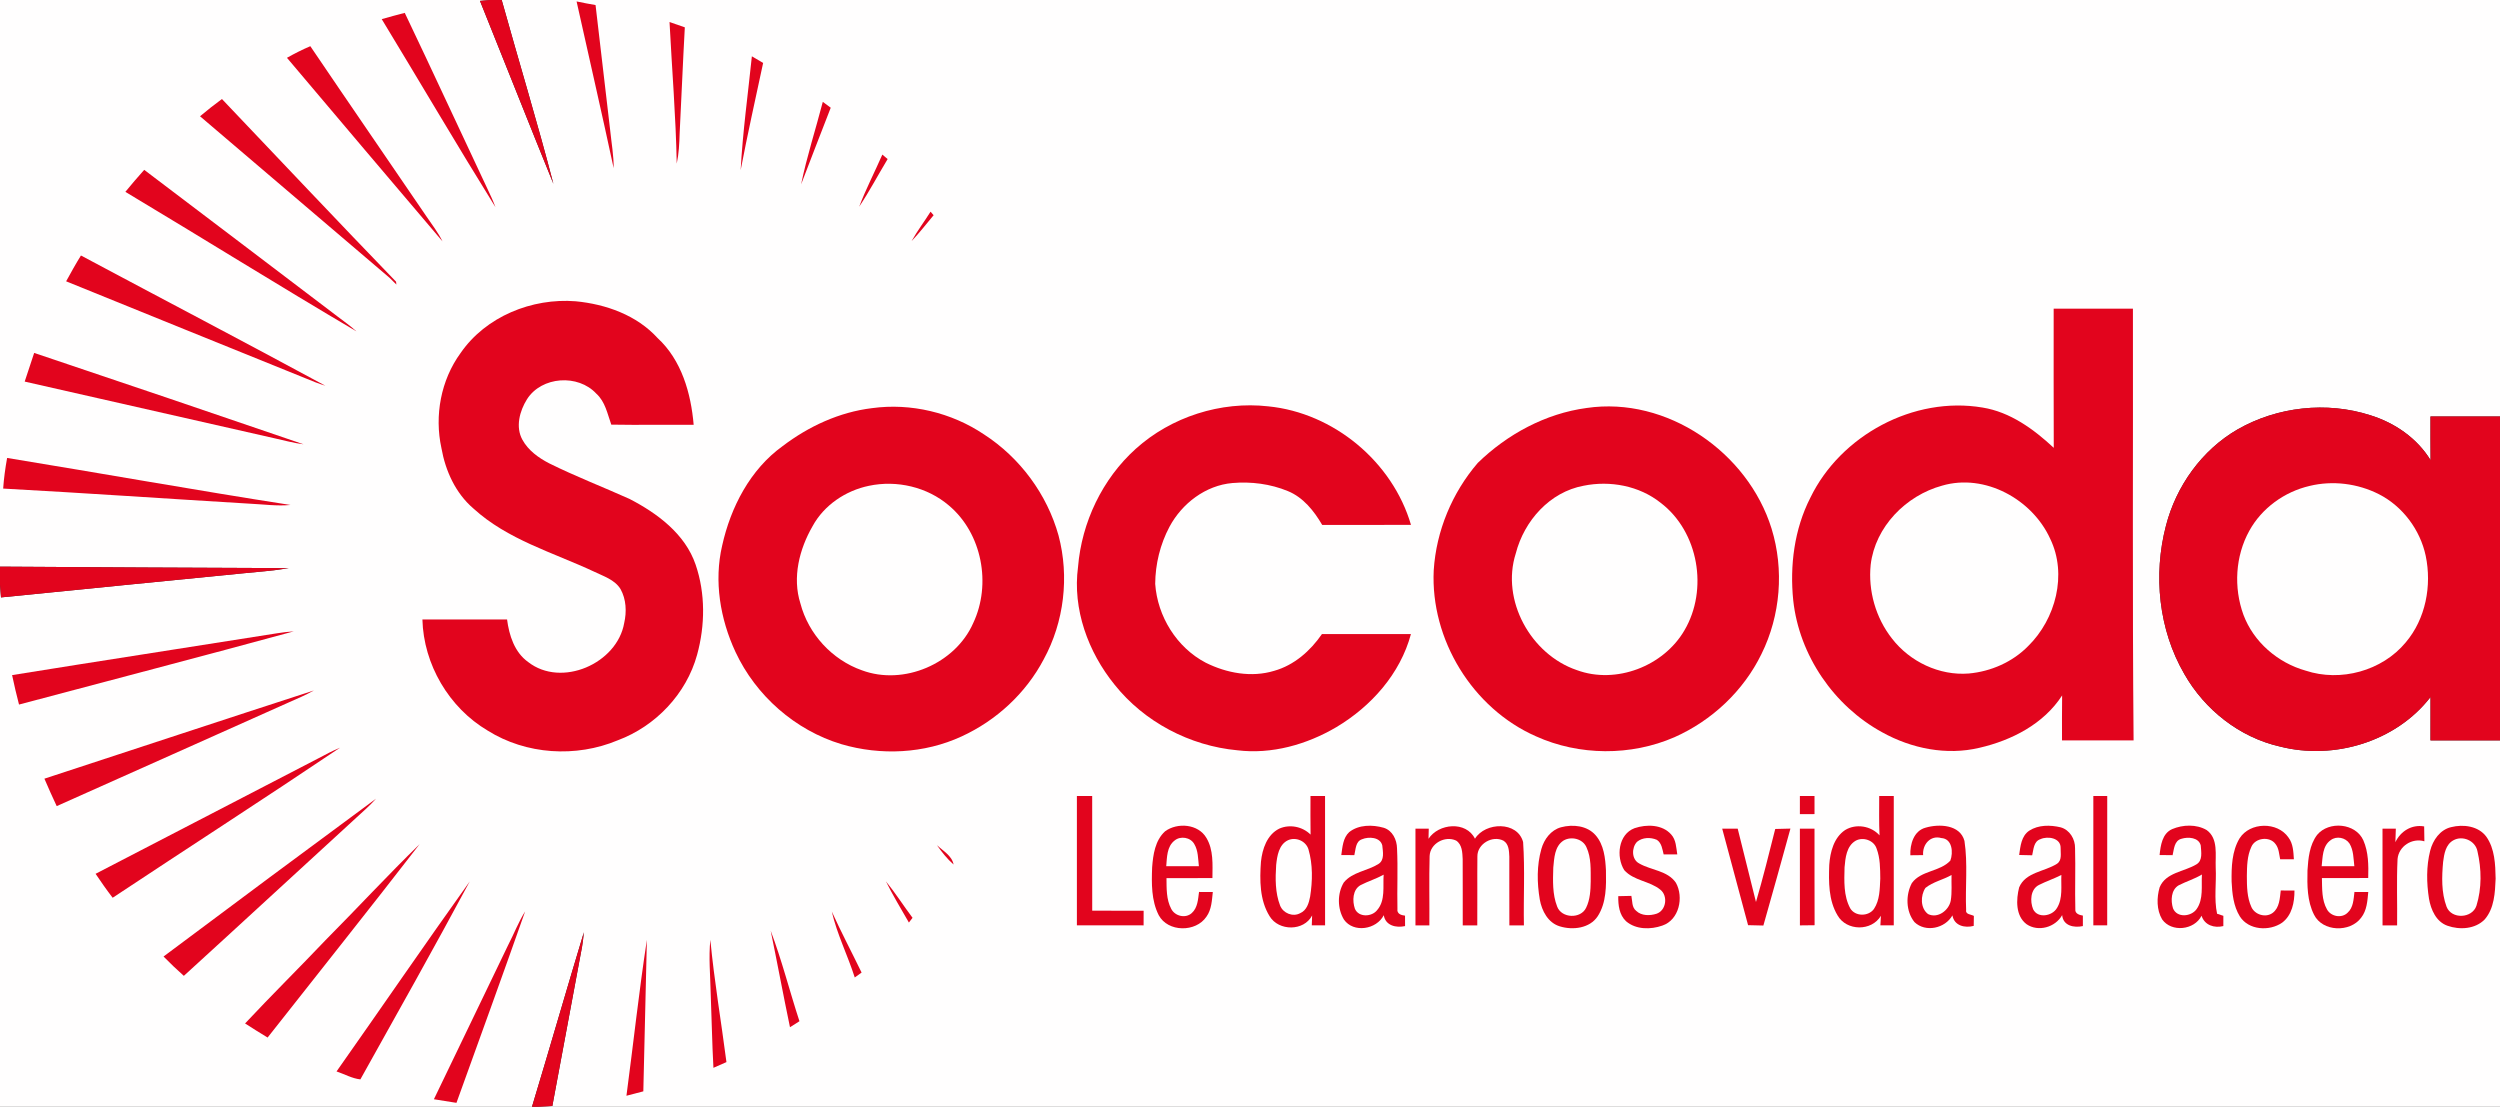
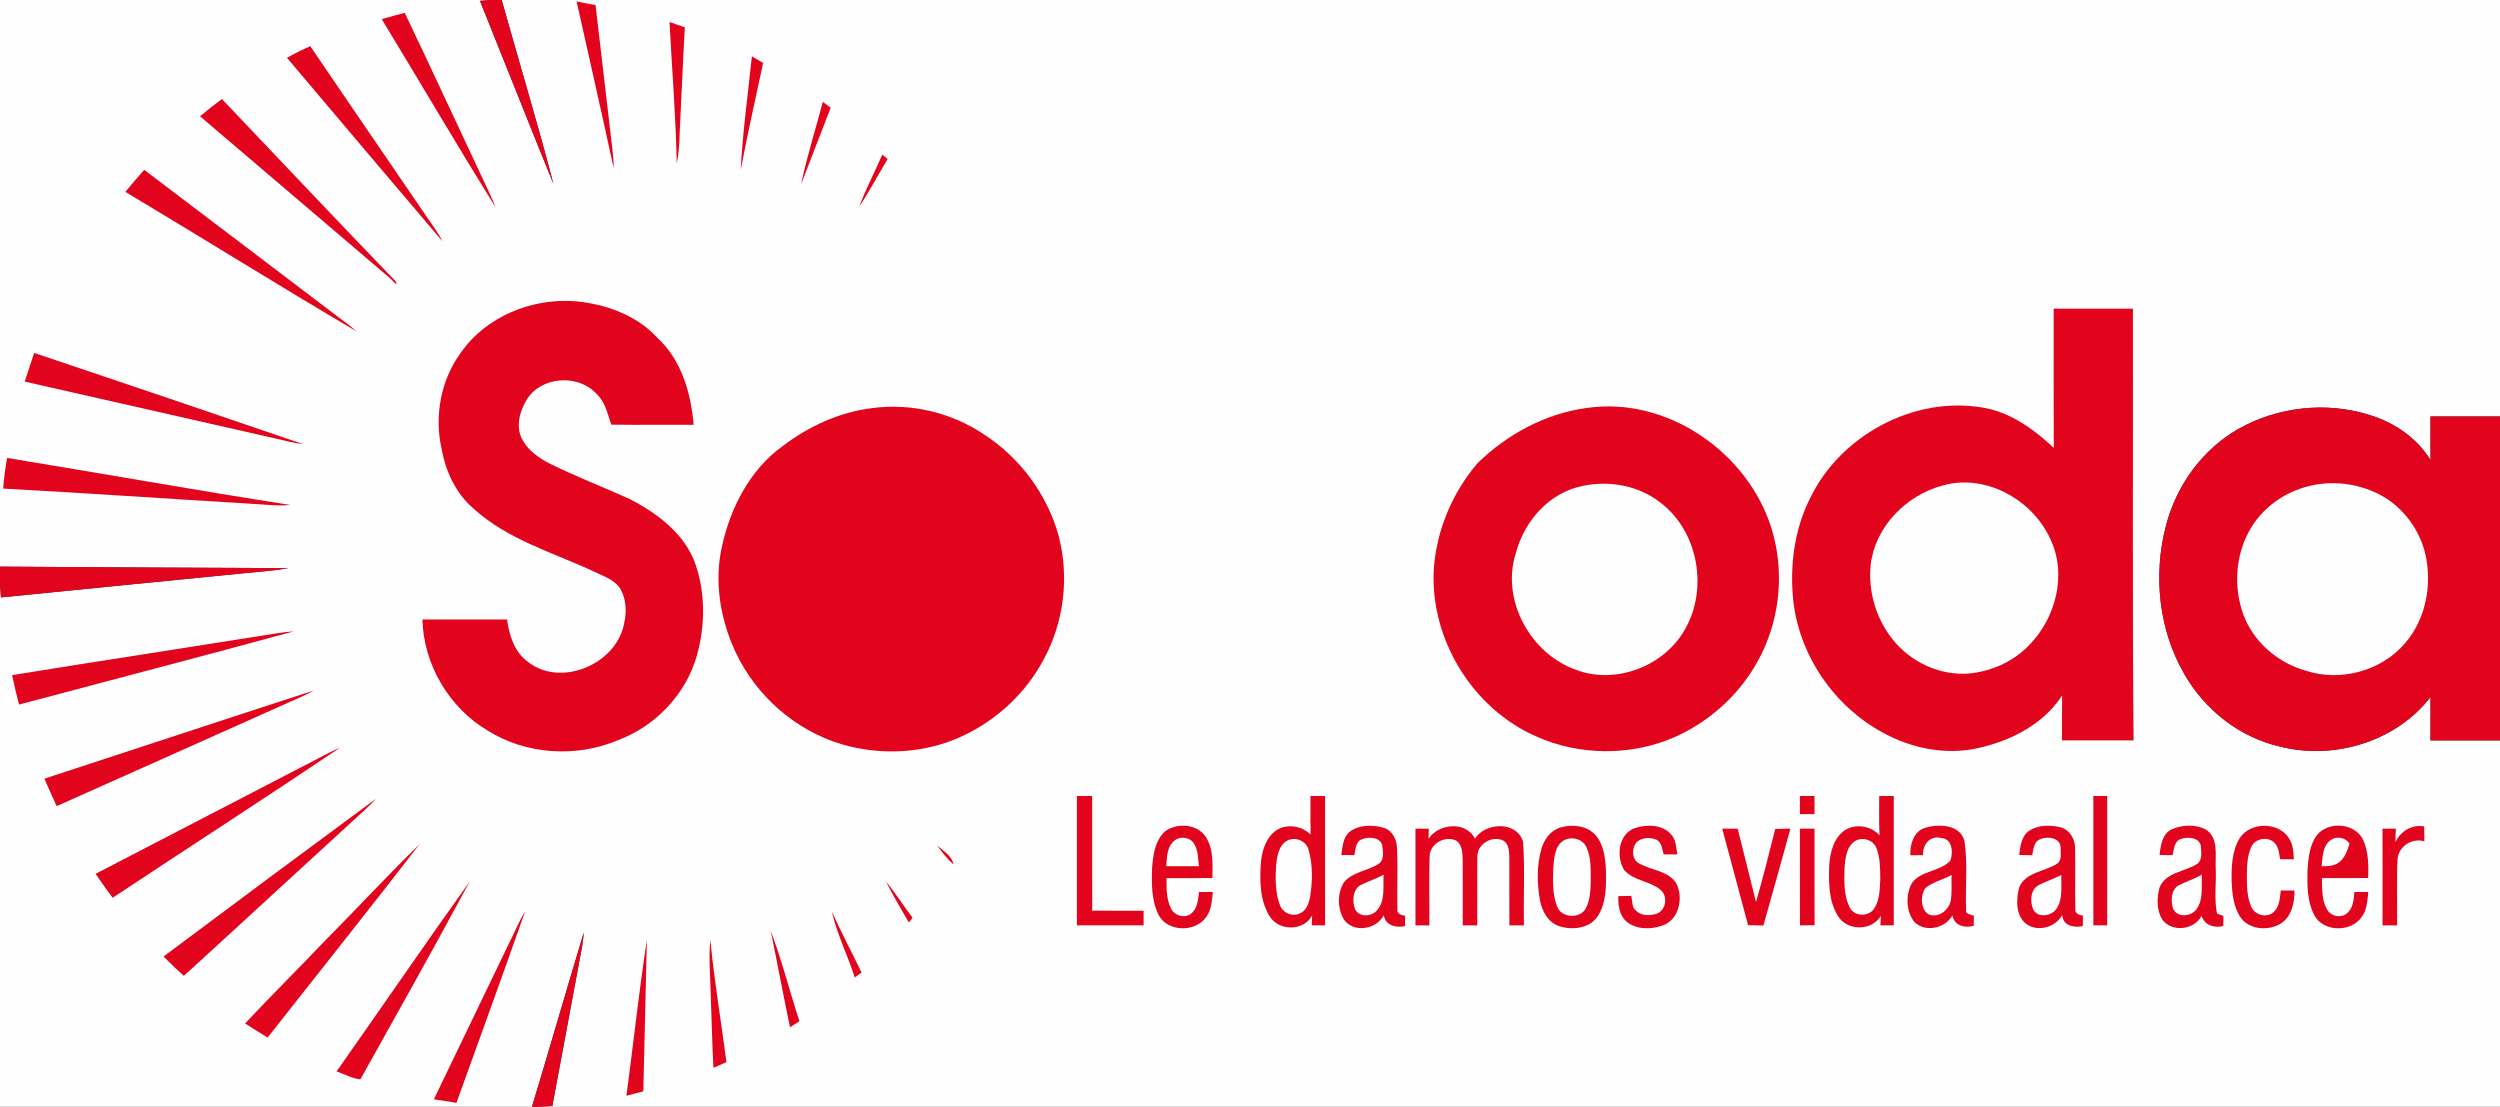
<svg xmlns="http://www.w3.org/2000/svg" width="899pt" height="398pt" viewBox="0 0 899 398" version="1.1">
  <rect x="0" y="0" width="899" height="398" fill="#333333" stroke="none" />
  <g id="surface1">
    <path style=" stroke:none;fill-rule:nonzero;fill:rgb(100%,99.609%,99.609%);fill-opacity:1;" d="M 0 0 L 176.301 0 C 175.059 0.09 173.828 0.199 172.602 0.32 C 181.441 22.238 190.109 44.219 199.012 66.121 C 193.238 43.969 186.551 22.051 180.41 0 L 899 0 L 899 149.75 C 890.66 149.75 882.328 149.75 874 149.75 C 874.012 154.988 873.969 160.238 874.031 165.48 C 869.211 157.578 861.172 152.059 852.43 149.34 C 836.691 144.262 818.898 146.23 804.578 154.449 C 791.789 161.859 782.551 174.781 778.879 189.031 C 774.238 206.781 776.23 226.469 785.52 242.43 C 792.809 255.238 805.359 265.148 819.82 268.441 C 839.262 273.441 861.629 266.711 874.012 250.648 C 873.988 255.852 874 261.051 874 266.25 C 882.328 266.25 890.66 266.25 899 266.25 L 899 398 L 193.5 398 C 195.199 397.91 196.91 397.789 198.621 397.711 C 202.172 378.609 205.73 359.52 209.309 340.43 C 209.602 338.711 209.789 336.969 209.961 335.238 C 203.648 356.129 197.621 377.109 191.301 398 L 0 398 L 0 210.289 C 0.09 211.809 0.211 213.32 0.352 214.828 C 29.199 211.891 58.059 209.109 86.91 206.211 C 92.559 205.629 98.238 205.281 103.84 204.301 C 69.23 204.141 34.609 204.02 0 203.762 L 0 0 " />
    <path style=" stroke:none;fill-rule:nonzero;fill:rgb(88.672%,1.567%,11.377%);fill-opacity:1;" d="M 176.301 0 L 180.41 0 C 186.551 22.051 193.238 43.969 199.012 66.121 C 190.109 44.219 181.441 22.238 172.602 0.32 C 173.828 0.199 175.059 0.09 176.301 0 " />
    <path style=" stroke:none;fill-rule:nonzero;fill:rgb(88.672%,1.567%,11.377%);fill-opacity:1;" d="M 207.34 0.52 C 209.602 0.98 211.871 1.441 214.16 1.82 C 215.93 16.828 217.672 31.84 219.422 46.859 C 219.879 51.391 220.711 55.91 220.672 60.48 C 216.379 40.461 211.781 20.512 207.34 0.52 " />
    <path style=" stroke:none;fill-rule:nonzero;fill:rgb(88.672%,1.567%,11.377%);fill-opacity:1;" d="M 137.27 6.879 C 140.02 6.078 142.781 5.352 145.551 4.629 C 155.629 25.711 165.391 46.949 175.371 68.09 C 176.379 70.191 177.359 72.32 178.172 74.512 C 164.281 52.129 150.941 29.398 137.27 6.879 " />
    <path style=" stroke:none;fill-rule:nonzero;fill:rgb(88.672%,1.567%,11.377%);fill-opacity:1;" d="M 240.762 7.922 C 242.602 8.559 244.43 9.199 246.262 9.828 C 245.551 22.551 245.051 35.289 244.398 48.02 C 244.289 51.641 244.121 55.281 243.352 58.84 C 243.039 41.852 241.629 24.891 240.762 7.922 " />
    <path style=" stroke:none;fill-rule:nonzero;fill:rgb(88.672%,1.567%,11.377%);fill-opacity:1;" d="M 103.191 20.789 C 105.91 19.25 108.711 17.84 111.59 16.609 C 125.398 37.012 139.371 57.301 153.238 77.66 C 155.262 80.672 157.52 83.539 159.129 86.809 C 140.461 64.828 121.781 42.84 103.191 20.789 " />
    <path style=" stroke:none;fill-rule:nonzero;fill:rgb(88.672%,1.567%,11.377%);fill-opacity:1;" d="M 270.371 20.25 C 271.711 21.051 273.059 21.84 274.422 22.629 C 271.672 35.469 268.809 48.289 266.34 61.18 C 267.07 47.488 268.969 33.879 270.371 20.25 " />
    <path style=" stroke:none;fill-rule:nonzero;fill:rgb(88.672%,1.567%,11.377%);fill-opacity:1;" d="M 71.93 41.809 C 74.48 39.648 77.121 37.602 79.809 35.609 C 100.66 57.531 121.41 79.551 142.422 101.301 C 142.449 101.559 142.512 102.07 142.539 102.328 C 141.922 101.719 140.68 100.488 140.059 99.879 C 117.328 80.559 94.66 61.141 71.93 41.809 " />
    <path style=" stroke:none;fill-rule:nonzero;fill:rgb(88.672%,1.567%,11.377%);fill-opacity:1;" d="M 288.078 66.301 C 290.129 56.281 293.32 46.52 295.879 36.621 C 296.82 37.328 297.77 38.039 298.73 38.738 C 295.18 47.93 291.57 57.102 288.078 66.301 " />
    <path style=" stroke:none;fill-rule:nonzero;fill:rgb(88.672%,1.567%,11.377%);fill-opacity:1;" d="M 308.961 74.328 C 311.391 67.941 314.551 61.852 317.289 55.59 C 317.762 55.988 318.711 56.801 319.191 57.199 C 315.762 62.898 312.648 68.801 308.961 74.328 " />
    <path style=" stroke:none;fill-rule:nonzero;fill:rgb(88.672%,1.567%,11.377%);fill-opacity:1;" d="M 45.082 68.988 C 47.281 66.301 49.539 63.672 51.859 61.078 C 75.07 78.602 98.199 96.25 121.379 113.809 C 123.68 115.551 126.039 117.211 128.172 119.16 C 100.301 102.738 72.84 85.609 45.082 68.988 " />
-     <path style=" stroke:none;fill-rule:nonzero;fill:rgb(88.672%,1.567%,11.377%);fill-opacity:1;" d="M 334.629 76.121 C 335 76.539 335.359 76.961 335.73 77.391 C 333.109 80.512 330.629 83.75 327.809 86.691 C 329.852 83.02 332.41 79.68 334.629 76.121 " />
-     <path style=" stroke:none;fill-rule:nonzero;fill:rgb(88.672%,1.567%,11.377%);fill-opacity:1;" d="M 29.109 91.879 C 58.391 107.52 87.82 122.898 117.012 138.711 C 114.59 137.961 112.219 137.051 109.898 136.051 C 81.199 124.398 52.461 112.859 23.781 101.16 C 25.5 98.039 27.219 94.91 29.109 91.879 " />
    <path style=" stroke:none;fill-rule:nonzero;fill:rgb(88.672%,1.567%,11.377%);fill-opacity:1;" d="M 165.621 126.961 C 174.691 113.801 191.32 107.09 207.02 108.34 C 217.898 109.391 228.949 113.309 236.469 121.559 C 245.102 129.512 248.48 141.422 249.441 152.77 C 239.57 152.691 229.691 152.871 219.82 152.699 C 218.43 148.84 217.66 144.469 214.449 141.57 C 207.879 134.441 194.762 135.309 189.512 143.559 C 186.871 147.77 185.309 153.531 187.852 158.129 C 189.949 161.969 193.648 164.629 197.461 166.602 C 206.91 171.289 216.762 175.09 226.371 179.41 C 236.371 184.578 246.371 191.988 250.148 203.051 C 253.699 213.441 253.57 224.91 250.68 235.441 C 246.828 249.512 235.762 261.141 222.148 266.211 C 207.129 272.5 189.199 271.391 175.352 262.711 C 161.441 254.48 152.309 238.898 151.898 222.762 C 162.051 222.738 172.191 222.762 182.34 222.75 C 183.09 228.48 185 234.559 189.93 238.07 C 201.891 247.398 221.91 238.641 224.461 224.039 C 225.391 220 225.199 215.5 223.141 211.828 C 221.039 208.41 216.969 207.199 213.559 205.531 C 198.809 198.641 182.461 194.051 170.199 182.82 C 163.801 177.328 160.18 169.309 158.738 161.141 C 156.18 149.43 158.539 136.68 165.621 126.961 " />
    <path style=" stroke:none;fill-rule:nonzero;fill:rgb(88.672%,1.567%,11.377%);fill-opacity:1;" d="M 738.5 111 C 748 111 757.5 111 767 111 C 767.09 162.75 766.781 214.5 767.238 266.238 C 758.66 266.25 750.078 266.25 741.5 266.238 C 741.512 260.859 741.449 255.469 741.539 250.078 C 734.922 260.34 723.398 266.238 711.789 268.91 C 699.969 271.73 687.359 269.18 676.852 263.34 C 659.461 253.859 647.02 235.68 644.852 215.949 C 643.57 203.398 645.219 190.32 651 178.988 C 661.879 156.539 688.18 142.371 712.91 146.551 C 722.859 148.148 731.32 154.328 738.531 161.039 C 738.449 144.359 738.52 127.68 738.5 111 " />
    <path style=" stroke:none;fill-rule:nonzero;fill:rgb(88.672%,1.567%,11.377%);fill-opacity:1;" d="M 12.289 126.91 C 44.621 137.77 76.91 148.719 109.172 159.77 C 105.66 159.328 102.25 158.398 98.809 157.629 C 68.832 150.82 38.859 144.02 8.879 137.219 C 10.031 133.781 11.18 130.352 12.289 126.91 " />
    <path style=" stroke:none;fill-rule:nonzero;fill:rgb(88.672%,1.567%,11.377%);fill-opacity:1;" d="M 313.57 146.77 C 327.559 144.859 342.148 148.352 353.859 156.219 C 366.762 164.57 376.52 177.73 380.648 192.551 C 384.578 207.359 382.672 223.672 375.301 237.129 C 368.879 249.309 358.262 259.109 345.77 264.828 C 332.359 271.031 316.691 271.762 302.578 267.609 C 285.941 262.609 271.82 250.16 264.48 234.441 C 258.98 222.609 256.691 209 259.691 196.18 C 262.75 182.398 269.77 168.809 281.43 160.422 C 290.781 153.309 301.84 148.191 313.57 146.77 " />
-     <path style=" stroke:none;fill-rule:nonzero;fill:rgb(88.672%,1.567%,11.377%);fill-opacity:1;" d="M 408.41 161.398 C 421.191 149.891 438.98 144.199 456.07 146.121 C 479.602 148.461 500.762 166.059 507.391 188.75 C 496.738 188.77 486.102 188.762 475.461 188.762 C 472.52 183.719 468.641 178.852 463.109 176.59 C 456.84 174 449.891 173.121 443.172 173.699 C 433.531 174.531 425.039 181.039 420.551 189.422 C 417.199 195.711 415.461 202.852 415.41 209.961 C 416.219 221.641 423.148 232.879 433.602 238.32 C 441.109 242.059 450.02 243.719 458.191 241.23 C 465.359 239.219 471.23 234.051 475.379 228 C 486.039 228 496.711 227.988 507.371 228.012 C 503.539 242.301 493.07 254.031 480.539 261.488 C 469.91 267.75 457.309 271.32 444.941 269.801 C 427.879 268.219 411.48 259.629 400.789 246.191 C 391.289 234.461 385.629 219.039 387.66 203.871 C 388.988 187.789 396.398 172.23 408.41 161.398 " />
    <path style=" stroke:none;fill-rule:nonzero;fill:rgb(88.672%,1.567%,11.377%);fill-opacity:1;" d="M 570.551 146.711 C 599.43 142.461 628.52 162.621 637.051 190.07 C 641.609 204.84 640.289 221.309 633.43 235.172 C 626.969 248.449 615.602 259.129 602.129 265.102 C 586.488 271.91 567.891 271.809 552.34 264.781 C 529.5 254.75 514.352 229.93 515.57 205.059 C 516.461 190.922 522.191 177.18 531.41 166.461 C 542.031 156.129 555.781 148.699 570.551 146.711 " />
    <path style=" stroke:none;fill-rule:nonzero;fill:rgb(88.672%,1.567%,11.377%);fill-opacity:1;" d="M 804.578 154.449 C 818.898 146.23 836.691 144.262 852.43 149.34 C 861.172 152.059 869.211 157.578 874.031 165.48 C 873.969 160.238 874.012 154.988 874 149.75 C 882.328 149.75 890.66 149.75 899 149.75 L 899 266.25 C 890.66 266.25 882.328 266.25 874 266.25 C 874 261.051 873.988 255.852 874.012 250.648 C 861.629 266.711 839.262 273.441 819.82 268.441 C 805.359 265.148 792.809 255.238 785.52 242.43 C 776.23 226.469 774.238 206.781 778.879 189.031 C 782.551 174.781 791.789 161.859 804.578 154.449 " />
    <path style=" stroke:none;fill-rule:nonzero;fill:rgb(88.672%,1.567%,11.377%);fill-opacity:1;" d="M 2.559 164.68 C 36.539 170.219 70.441 176.309 104.461 181.59 C 99.609 182.051 94.762 181.352 89.918 181.129 C 60.32 179.359 30.738 177.301 1.141 175.691 C 1.398 171.988 1.898 168.32 2.559 164.68 " />
-     <path style=" stroke:none;fill-rule:nonzero;fill:rgb(100%,99.609%,99.609%);fill-opacity:1;" d="M 312.488 174.691 C 322.488 172.578 333.422 175.109 341.23 181.781 C 353.16 191.809 356.559 210.059 349.98 224.031 C 343.551 238.691 324.949 246.629 309.941 241.039 C 299.219 237.27 290.699 227.988 287.828 217 C 284.852 207.66 287.441 197.461 292.211 189.199 C 296.328 181.629 304.129 176.41 312.488 174.691 " />
    <path style=" stroke:none;fill-rule:nonzero;fill:rgb(100%,99.609%,99.609%);fill-opacity:1;" d="M 569.461 174.672 C 578.988 172.73 589.488 174.68 597.172 180.809 C 610.828 191.199 614.352 212.012 605.73 226.66 C 598.238 239.57 581.102 246.191 567 240.961 C 550.5 235.352 539.68 215.852 545.078 199 C 548.09 187.289 557.27 176.93 569.461 174.672 " />
    <path style=" stroke:none;fill-rule:nonzero;fill:rgb(100%,99.609%,99.609%);fill-opacity:1;" d="M 698.371 174.641 C 713.75 170.129 730.801 179.539 737.262 193.762 C 743.461 206.551 739.219 222.629 729.32 232.34 C 723.719 238.059 715.922 241.48 707.988 242.191 C 697.422 243.039 686.762 237.949 680.34 229.602 C 674.512 222.18 671.738 212.449 672.699 203.07 C 674.301 189.441 685.379 178.191 698.371 174.641 " />
    <path style=" stroke:none;fill-rule:nonzero;fill:rgb(100%,99.609%,99.609%);fill-opacity:1;" d="M 830.539 174.738 C 838.84 172.719 847.84 173.852 855.449 177.711 C 863.988 182.07 870.281 190.488 872.281 199.852 C 874.531 210.59 872.289 222.539 865.09 231.02 C 856.602 241.262 841.68 245.328 829.102 241.16 C 819.09 238.34 810.391 230.871 806.73 221.051 C 803.191 211.309 803.801 199.98 808.852 190.871 C 813.359 182.699 821.488 176.84 830.539 174.738 " />
    <path style=" stroke:none;fill-rule:nonzero;fill:rgb(88.672%,1.567%,11.377%);fill-opacity:1;" d="M 0 203.762 C 34.609 204.02 69.23 204.141 103.84 204.301 C 98.238 205.281 92.559 205.629 86.91 206.211 C 58.059 209.109 29.199 211.891 0.352 214.828 C 0.211 213.32 0.09 211.809 0 210.289 L 0 203.762 " />
    <path style=" stroke:none;fill-rule:nonzero;fill:rgb(88.672%,1.567%,11.377%);fill-opacity:1;" d="M 99.559 227.738 C 101.578 227.41 103.602 227.16 105.641 227.039 C 72.77 236.02 39.77 244.578 6.84 253.359 C 5.918 249.852 5.102 246.309 4.352 242.77 C 36.07 237.648 67.832 232.789 99.559 227.738 " />
    <path style=" stroke:none;fill-rule:nonzero;fill:rgb(88.672%,1.567%,11.377%);fill-opacity:1;" d="M 15.969 280.012 C 48.281 269.441 80.551 258.762 112.891 248.281 C 109.961 249.941 106.871 251.262 103.801 252.602 C 75.988 265.02 48.211 277.488 20.391 289.879 C 18.852 286.621 17.391 283.32 15.969 280.012 " />
    <path style=" stroke:none;fill-rule:nonzero;fill:rgb(88.672%,1.567%,11.377%);fill-opacity:1;" d="M 114.59 272.641 C 117.109 271.289 119.648 269.961 122.289 268.859 C 95.199 287.09 67.73 304.781 40.512 322.832 C 38.359 320.039 36.34 317.148 34.371 314.219 C 61.102 300.34 87.859 286.512 114.59 272.641 " />
    <path style=" stroke:none;fill-rule:nonzero;fill:rgb(88.672%,1.567%,11.377%);fill-opacity:1;" d="M 387.25 286.238 C 389.078 286.238 390.91 286.238 392.75 286.238 C 392.77 299.988 392.762 313.73 392.762 327.48 C 398.922 327.52 405.078 327.48 411.25 327.5 C 411.238 329.25 411.238 331 411.238 332.762 C 403.238 332.75 395.238 332.77 387.25 332.75 C 387.238 317.25 387.23 301.75 387.25 286.238 " />
    <path style=" stroke:none;fill-rule:nonzero;fill:rgb(88.672%,1.567%,11.377%);fill-opacity:1;" d="M 471.25 286.25 C 472.988 286.238 474.73 286.23 476.488 286.23 C 476.52 301.738 476.5 317.25 476.5 332.762 C 474.898 332.75 473.309 332.75 471.719 332.75 C 471.75 331.859 471.809 330.09 471.84 329.199 C 468.879 334.918 459.84 334.879 456.57 329.5 C 452.941 323.699 452.961 316.449 453.441 309.852 C 453.922 305.289 455.629 300.148 460.02 297.98 C 463.77 296.301 468.371 297.219 471.281 300.121 C 471.199 295.5 471.25 290.871 471.25 286.25 " />
    <path style=" stroke:none;fill-rule:nonzero;fill:rgb(88.672%,1.567%,11.377%);fill-opacity:1;" d="M 647.238 286.238 C 648.988 286.238 650.738 286.238 652.5 286.25 C 652.5 288.41 652.5 290.578 652.5 292.75 C 650.738 292.75 648.988 292.75 647.238 292.762 C 647.238 290.578 647.238 288.41 647.238 286.238 " />
    <path style=" stroke:none;fill-rule:nonzero;fill:rgb(88.672%,1.567%,11.377%);fill-opacity:1;" d="M 752.762 286.23 C 754.41 286.23 756.078 286.238 757.762 286.25 C 757.762 301.75 757.762 317.25 757.75 332.75 C 756.078 332.75 754.41 332.75 752.762 332.762 C 752.738 317.25 752.738 301.738 752.762 286.23 " />
    <path style=" stroke:none;fill-rule:nonzero;fill:rgb(88.672%,1.567%,11.377%);fill-opacity:1;" d="M 58.809 343.961 C 84.211 324.961 109.672 306.02 135.211 287.211 C 133 289.699 130.488 291.879 128.031 294.129 C 107.371 313.031 86.809 332.051 66.109 350.918 C 63.59 348.691 61.16 346.359 58.809 343.961 " />
    <path style=" stroke:none;fill-rule:nonzero;fill:rgb(88.672%,1.567%,11.377%);fill-opacity:1;" d="M 675.762 286.25 C 677.488 286.238 679.238 286.238 681 286.238 C 681 301.75 681 317.262 681 332.762 C 679.391 332.75 677.781 332.738 676.191 332.738 C 676.238 331.602 676.301 330.461 676.371 329.32 C 673.039 334.961 664.02 334.852 660.789 329.18 C 657.52 323.762 657.578 317.129 657.801 311 C 658.121 306.398 659.449 301.199 663.5 298.488 C 667.41 296.09 672.828 296.969 675.879 300.391 C 675.641 295.672 675.781 290.961 675.762 286.25 " />
    <path style=" stroke:none;fill-rule:nonzero;fill:rgb(88.672%,1.567%,11.377%);fill-opacity:1;" d="M 418.949 298.949 C 423.398 295.672 430.898 296.27 433.828 301.32 C 436.43 305.66 436.02 310.91 435.988 315.762 C 430.48 315.762 424.98 315.75 419.469 315.77 C 419.512 319.469 419.371 323.441 421.172 326.82 C 422.488 329.449 426.32 330.391 428.559 328.34 C 430.699 326.43 430.809 323.379 431.172 320.75 C 432.82 320.75 434.469 320.75 436.129 320.762 C 435.789 323.781 435.699 327.059 433.84 329.629 C 430.039 335.332 419.969 335.27 416.672 329.09 C 414 323.82 414.09 317.68 414.309 311.918 C 414.641 307.352 415.379 302.211 418.949 298.949 " />
    <path style=" stroke:none;fill-rule:nonzero;fill:rgb(88.672%,1.567%,11.377%);fill-opacity:1;" d="M 485.18 299.219 C 488.621 296.5 493.531 296.52 497.57 297.66 C 500.738 298.621 502.32 301.969 502.371 305.09 C 502.73 312.352 502.352 319.629 502.52 326.898 C 502.27 328.59 503.852 329.121 505.25 329.27 C 505.238 330.52 505.25 331.77 505.262 333.02 C 502.039 333.738 498.211 332.859 497.602 329.109 C 495 334.27 486.73 335.609 483.281 330.68 C 480.898 326.75 480.859 321.301 483.219 317.352 C 486.328 313.52 491.699 313.211 495.672 310.699 C 497.969 309.289 497.281 306.238 497.07 304.02 C 496.328 300.98 492.16 300.789 489.77 301.801 C 487.41 302.59 487.52 305.52 487.02 307.5 C 485.449 307.488 483.879 307.48 482.328 307.48 C 482.75 304.609 482.91 301.32 485.18 299.219 " />
    <path style=" stroke:none;fill-rule:nonzero;fill:rgb(88.672%,1.567%,11.377%);fill-opacity:1;" d="M 513.691 301.629 C 517.32 296.09 527.211 295.148 530.398 301.602 C 534.129 295.57 545.699 295.238 547.711 302.809 C 548.391 312.75 547.809 322.781 548 332.762 C 546.25 332.762 544.512 332.762 542.77 332.77 C 542.711 324.52 542.789 316.281 542.75 308.039 C 542.66 306.012 542.59 303.5 540.641 302.309 C 536.699 300.281 531.211 303.449 531.27 307.969 C 531.18 316.23 531.309 324.5 531.23 332.77 C 529.48 332.762 527.738 332.762 526 332.762 C 525.98 324.82 526.031 316.879 525.98 308.941 C 525.859 306.59 525.828 303.719 523.621 302.27 C 519.602 300.391 514.23 303.332 514.09 307.871 C 513.859 316.16 514.07 324.461 514 332.762 C 512.328 332.762 510.66 332.762 509 332.762 C 509 321.18 509 309.59 509 298 C 510.59 298 512.18 298 513.781 298 C 513.738 299.199 513.73 300.41 513.691 301.629 " />
    <path style=" stroke:none;fill-rule:nonzero;fill:rgb(88.672%,1.567%,11.377%);fill-opacity:1;" d="M 561.34 297.488 C 565.559 296.359 570.73 296.859 573.762 300.332 C 576.77 303.77 577.281 308.602 577.5 312.988 C 577.609 318.551 577.68 324.602 574.551 329.461 C 571.699 333.84 565.57 334.559 560.922 333.121 C 556.699 331.871 554.441 327.559 553.711 323.488 C 552.691 317.48 552.602 311.18 554.281 305.281 C 555.262 301.781 557.711 298.48 561.34 297.488 " />
    <path style=" stroke:none;fill-rule:nonzero;fill:rgb(88.672%,1.567%,11.377%);fill-opacity:1;" d="M 587.801 297.809 C 592.09 296.359 597.77 296.43 600.969 300.09 C 602.738 302.031 602.75 304.789 603.148 307.238 C 601.512 307.238 599.879 307.25 598.25 307.25 C 597.781 305.398 597.551 303.168 595.82 302.012 C 593.559 301.02 590.629 301.082 588.68 302.711 C 586.672 304.809 586.66 309.039 589.461 310.5 C 593.75 312.988 599.641 313.02 602.66 317.449 C 605.539 322.629 603.852 330.801 597.781 332.84 C 593.57 334.332 588.281 334.32 584.738 331.289 C 582.27 328.98 581.871 325.461 581.93 322.262 C 583.488 322.23 585.059 322.199 586.641 322.16 C 587.031 323.988 586.738 326.27 588.391 327.559 C 590.281 329.371 593.301 329.34 595.66 328.59 C 599.18 327.418 599.891 322.18 597.059 319.93 C 593.199 316.77 587.48 316.738 584.07 312.891 C 581.09 308.109 581.922 300 587.801 297.809 " />
    <path style=" stroke:none;fill-rule:nonzero;fill:rgb(88.672%,1.567%,11.377%);fill-opacity:1;" d="M 692.449 297.629 C 697.281 296.211 704.852 296.48 706.422 302.398 C 707.66 310.582 706.672 318.93 707.02 327.168 C 706.66 328.859 708.801 328.801 709.801 329.359 C 709.77 330.551 709.762 331.75 709.75 332.949 C 706.539 333.801 702.738 332.898 702.09 329.168 C 699.469 333.859 692.41 335.418 688.449 331.59 C 685.32 327.719 685.23 321.832 687.512 317.539 C 690.852 312.961 697.629 313.512 701.34 309.48 C 702.441 306.59 702.078 301.59 698.078 301.359 C 694.121 300.238 691.238 303.75 691.559 307.5 C 690.02 307.512 688.488 307.52 686.961 307.551 C 686.801 303.629 688.172 298.762 692.449 297.629 " />
    <path style=" stroke:none;fill-rule:nonzero;fill:rgb(88.672%,1.567%,11.377%);fill-opacity:1;" d="M 729.75 298.691 C 733.039 296.578 737.289 296.629 740.98 297.5 C 744.262 298.391 746.262 301.75 746.191 305.051 C 746.398 312.359 746.102 319.68 746.289 326.988 C 746.129 328.551 747.77 329.059 749 329.25 C 748.988 330.512 748.988 331.762 749 333.02 C 745.828 333.711 741.891 332.941 741.551 329.07 C 739.129 333.461 732.949 335.23 728.75 332.34 C 724.738 329.32 724.988 323.488 726.078 319.121 C 728.371 313.602 735.199 313.48 739.66 310.629 C 741.59 309.398 740.949 306.832 741 304.918 C 741.078 301.301 736.352 300.57 733.75 301.762 C 731.262 302.57 731.289 305.461 730.77 307.559 C 729.199 307.52 727.641 307.48 726.09 307.449 C 726.551 304.309 726.84 300.621 729.75 298.691 " />
    <path style=" stroke:none;fill-rule:nonzero;fill:rgb(88.672%,1.567%,11.377%);fill-opacity:1;" d="M 781.109 298.148 C 784.949 296.52 789.852 296.328 793.531 298.5 C 797.781 301.582 796.578 307.48 796.77 312.012 C 797.059 317.5 796.109 323.211 797.262 328.582 C 797.82 328.762 798.961 329.141 799.52 329.332 C 799.512 330.559 799.512 331.789 799.512 333.02 C 796.211 333.82 792.789 332.711 791.672 329.301 C 789.121 334.48 780.859 335.391 777.5 330.602 C 775.48 327.191 775.531 322.789 776.602 319.082 C 778.809 313.719 785.398 313.5 789.789 310.852 C 792.199 309.48 791.531 306.32 791.391 304.039 C 790.68 301.109 786.828 300.871 784.461 301.621 C 781.828 302.301 781.789 305.379 781.27 307.52 C 779.699 307.5 778.141 307.488 776.59 307.469 C 776.949 304.039 777.52 299.738 781.109 298.148 " />
    <path style=" stroke:none;fill-rule:nonzero;fill:rgb(88.672%,1.567%,11.377%);fill-opacity:1;" d="M 805.328 301.5 C 809.059 295.57 818.988 295.398 822.941 301.18 C 824.621 303.41 824.699 306.301 824.879 308.98 C 823.23 308.988 821.578 309 819.949 309 C 819.551 307.141 819.512 305.082 818.289 303.531 C 816.199 300.602 810.949 301.238 809.57 304.559 C 808.059 307.809 808.02 311.5 807.969 315.02 C 807.988 318.762 808.012 322.68 809.59 326.148 C 810.828 328.949 814.75 330.148 817.262 328.27 C 819.73 326.418 819.82 323.012 820.16 320.219 C 821.789 320.23 823.43 320.23 825.09 320.238 C 825.121 324.43 824.211 329.129 820.66 331.789 C 816.078 334.969 808.59 334.52 805.441 329.531 C 803.141 325.809 802.691 321.301 802.488 317.031 C 802.41 311.77 802.57 306.141 805.328 301.5 " />
    <path style=" stroke:none;fill-rule:nonzero;fill:rgb(88.672%,1.567%,11.377%);fill-opacity:1;" d="M 833.238 300.219 C 837.461 295.129 847.09 295.969 849.859 302.18 C 851.719 306.418 851.738 311.18 851.609 315.73 C 846.059 315.789 840.512 315.738 834.961 315.762 C 835.059 319.539 834.852 323.629 836.789 327.031 C 838.211 329.609 842.07 330.34 844.199 328.211 C 846.301 326.34 846.34 323.332 846.66 320.75 C 848.309 320.75 849.961 320.75 851.629 320.762 C 851.328 323.949 851.141 327.41 849.051 330.031 C 845.07 335.391 835.18 335.109 832.121 328.918 C 829.648 324.039 829.648 318.359 829.77 313.02 C 830.051 308.621 830.488 303.859 833.238 300.219 " />
    <path style=" stroke:none;fill-rule:nonzero;fill:rgb(88.672%,1.567%,11.377%);fill-opacity:1;" d="M 861.379 302.852 C 863.262 298.879 867.27 296.398 871.73 297.18 C 871.738 298.961 871.77 300.738 871.809 302.531 C 867.391 301.219 862.578 304.281 862.16 308.91 C 861.77 316.852 862.109 324.809 862 332.762 C 860.238 332.762 858.488 332.762 856.762 332.762 C 856.738 321.168 856.75 309.59 856.75 298 C 858.34 298 859.93 298 861.539 298 C 861.488 299.621 861.449 301.23 861.379 302.852 " />
-     <path style=" stroke:none;fill-rule:nonzero;fill:rgb(88.672%,1.567%,11.377%);fill-opacity:1;" d="M 881.43 297.441 C 885.789 296.328 891.238 297.02 894.078 300.871 C 897.141 305.219 897.328 310.809 897.43 315.941 C 897.211 320.98 896.98 326.582 893.52 330.602 C 890.121 334.129 884.488 334.461 880.09 332.891 C 876.039 331.461 874.16 327.129 873.469 323.199 C 872.578 317.5 872.469 311.559 873.891 305.93 C 874.84 302.141 877.43 298.359 881.43 297.441 " />
    <path style=" stroke:none;fill-rule:nonzero;fill:rgb(88.672%,1.567%,11.377%);fill-opacity:1;" d="M 619.309 298 C 621.148 297.988 623.02 298 624.879 298 C 627.07 306.789 629.289 315.559 631.449 324.359 C 633.98 315.66 636.172 306.871 638.371 298.102 C 640.191 298.039 642 297.988 643.84 297.961 C 640.629 309.59 637.43 321.219 634.109 332.82 C 632.27 332.781 630.441 332.73 628.609 332.691 C 625.578 321.109 622.34 309.582 619.309 298 " />
    <path style=" stroke:none;fill-rule:nonzero;fill:rgb(88.672%,1.567%,11.377%);fill-opacity:1;" d="M 647.238 298 C 648.988 298 650.73 298 652.5 298 C 652.52 309.57 652.469 321.141 652.531 332.711 C 650.762 332.73 649 332.75 647.25 332.77 C 647.23 321.18 647.25 309.59 647.238 298 " />
    <path style=" stroke:none;fill-rule:nonzero;fill:rgb(100%,99.609%,99.609%);fill-opacity:1;" d="M 422.371 302.262 C 424.5 300.488 428.121 301.082 429.469 303.531 C 430.891 305.918 430.809 308.809 431.121 311.488 C 427.199 311.5 423.289 311.5 419.379 311.48 C 419.66 308.289 419.578 304.43 422.371 302.262 " />
-     <path style=" stroke:none;fill-rule:nonzero;fill:rgb(100%,99.609%,99.609%);fill-opacity:1;" d="M 838.109 302.121 C 840.199 300.5 843.441 301.18 844.879 303.332 C 846.359 305.77 846.289 308.738 846.621 311.48 C 842.699 311.512 838.781 311.5 834.871 311.488 C 835.25 308.27 835.121 304.191 838.109 302.121 " />
+     <path style=" stroke:none;fill-rule:nonzero;fill:rgb(100%,99.609%,99.609%);fill-opacity:1;" d="M 838.109 302.121 C 840.199 300.5 843.441 301.18 844.879 303.332 C 842.699 311.512 838.781 311.5 834.871 311.488 C 835.25 308.27 835.121 304.191 838.109 302.121 " />
    <path style=" stroke:none;fill-rule:nonzero;fill:rgb(100%,99.609%,99.609%);fill-opacity:1;" d="M 463.172 302.141 C 466 300.871 469.59 302.418 470.52 305.41 C 472.121 310.91 472 316.809 471.121 322.441 C 470.691 324.719 469.891 327.398 467.539 328.379 C 464.91 329.84 461.41 328.391 460.328 325.648 C 458.539 321.031 458.59 315.918 458.91 311.051 C 459.25 307.809 459.859 303.699 463.172 302.141 " />
    <path style=" stroke:none;fill-rule:nonzero;fill:rgb(100%,99.609%,99.609%);fill-opacity:1;" d="M 562.262 302.25 C 565.02 300.641 569.129 301.602 570.469 304.629 C 572.27 308.461 571.988 312.832 572.02 316.961 C 571.969 320.148 571.801 323.488 570.379 326.41 C 568.469 330.512 561.52 330.262 559.949 325.988 C 558.219 321.57 558.422 316.68 558.559 312.02 C 558.898 308.59 559.012 304.32 562.262 302.25 " />
    <path style=" stroke:none;fill-rule:nonzero;fill:rgb(100%,99.609%,99.609%);fill-opacity:1;" d="M 667.281 302.332 C 669.949 300.84 673.852 302.16 674.82 305.141 C 676.129 308.57 676.109 312.34 676.148 315.969 C 675.961 319.66 676 323.66 673.871 326.859 C 671.879 329.629 667.109 329.648 665.328 326.609 C 662.922 322.141 663.172 316.82 663.301 311.898 C 663.602 308.48 663.988 304.27 667.281 302.332 " />
    <path style=" stroke:none;fill-rule:nonzero;fill:rgb(100%,99.609%,99.609%);fill-opacity:1;" d="M 882.219 302.18 C 885.539 300.309 890.16 302.301 890.891 306.102 C 892.371 312.48 892.488 319.41 890.531 325.699 C 889 330.309 881.559 330.641 879.789 326.07 C 877.871 320.941 878.059 315.27 878.551 309.898 C 878.91 307.07 879.469 303.691 882.219 302.18 " />
    <path style=" stroke:none;fill-rule:nonzero;fill:rgb(88.672%,1.567%,11.377%);fill-opacity:1;" d="M 117.059 338.082 C 128.422 326.648 139.359 314.789 150.898 303.551 C 132.871 326.879 114.461 349.93 96.23 373.102 C 93.512 371.449 90.801 369.77 88.129 368.031 C 97.621 357.898 107.5 348.141 117.059 338.082 " />
    <path style=" stroke:none;fill-rule:nonzero;fill:rgb(88.672%,1.567%,11.377%);fill-opacity:1;" d="M 336.922 303.91 C 339.102 305.988 342.309 307.691 342.91 310.879 C 340.59 308.859 338.672 306.418 336.922 303.91 " />
    <path style=" stroke:none;fill-rule:nonzero;fill:rgb(100%,99.609%,99.609%);fill-opacity:1;" d="M 783.461 318.352 C 786.191 316.949 789.172 316.082 791.809 314.469 C 791.559 318.609 792.441 323.289 789.91 326.898 C 787.961 329.68 782.809 330.16 781.41 326.621 C 780.559 323.859 780.672 319.98 783.461 318.352 " />
    <path style=" stroke:none;fill-rule:nonzero;fill:rgb(100%,99.609%,99.609%);fill-opacity:1;" d="M 489.301 318.27 C 491.988 316.891 494.91 316.012 497.559 314.531 C 497.25 318.762 498.262 323.75 495.25 327.238 C 493.328 329.762 488.57 329.98 487.219 326.781 C 486.262 323.961 486.359 319.891 489.301 318.27 " />
    <path style=" stroke:none;fill-rule:nonzero;fill:rgb(100%,99.609%,99.609%);fill-opacity:1;" d="M 692.379 319.301 C 695.121 317.082 698.738 316.391 701.77 314.641 C 701.68 317.738 702 320.871 701.48 323.941 C 700.77 327.398 696.809 330.391 693.328 328.699 C 690.52 326.59 690.57 322.031 692.379 319.301 " />
    <path style=" stroke:none;fill-rule:nonzero;fill:rgb(100%,99.609%,99.609%);fill-opacity:1;" d="M 733.23 318.219 C 735.852 316.891 738.648 315.98 741.27 314.629 C 741.078 318.602 741.898 323.012 739.66 326.559 C 737.961 329.461 732.77 330.359 731.121 326.98 C 729.93 324.121 730.102 319.77 733.23 318.219 " />
    <path style=" stroke:none;fill-rule:nonzero;fill:rgb(88.672%,1.567%,11.377%);fill-opacity:1;" d="M 121.02 385.289 C 137.039 362.551 152.75 339.59 168.922 316.961 C 156.09 340.832 142.82 364.488 129.59 388.148 C 126.602 387.82 123.859 386.238 121.02 385.289 " />
    <path style=" stroke:none;fill-rule:nonzero;fill:rgb(88.672%,1.567%,11.377%);fill-opacity:1;" d="M 318.57 316.93 C 322 321.121 324.891 325.711 328.148 330.039 C 327.82 330.469 327.172 331.32 326.84 331.75 C 324.039 326.84 321.078 322 318.57 316.93 " />
    <path style=" stroke:none;fill-rule:nonzero;fill:rgb(88.672%,1.567%,11.377%);fill-opacity:1;" d="M 182.73 339.852 C 184.82 335.84 186.43 331.582 188.84 327.738 C 180.75 350.73 172.41 373.648 164.141 396.582 C 161.43 396.16 158.73 395.75 156.031 395.289 C 164.949 376.82 173.84 358.332 182.73 339.852 " />
    <path style=" stroke:none;fill-rule:nonzero;fill:rgb(88.672%,1.567%,11.377%);fill-opacity:1;" d="M 307.371 351.5 C 304.828 343.531 300.988 335.941 299.109 327.781 C 302.469 335.199 306.281 342.398 309.828 349.73 C 309.211 350.168 307.98 351.059 307.371 351.5 " />
    <path style=" stroke:none;fill-rule:nonzero;fill:rgb(88.672%,1.567%,11.377%);fill-opacity:1;" d="M 277.141 334.691 C 281.16 345.332 283.941 356.41 287.48 367.23 C 286.34 367.941 285.211 368.66 284.078 369.391 C 281.66 357.84 279.52 346.238 277.141 334.691 " />
    <path style=" stroke:none;fill-rule:nonzero;fill:rgb(88.672%,1.567%,11.377%);fill-opacity:1;" d="M 209.961 335.238 C 209.789 336.969 209.602 338.711 209.309 340.43 C 205.73 359.52 202.172 378.609 198.621 397.711 C 196.91 397.789 195.199 397.91 193.5 398 L 191.301 398 C 197.621 377.109 203.648 356.129 209.961 335.238 " />
    <path style=" stroke:none;fill-rule:nonzero;fill:rgb(88.672%,1.567%,11.377%);fill-opacity:1;" d="M 225.27 394.031 C 227.75 375.34 229.77 356.59 232.621 337.961 C 232.18 356.121 231.789 374.289 231.34 392.449 C 229.309 392.949 227.289 393.52 225.27 394.031 " />
    <path style=" stroke:none;fill-rule:nonzero;fill:rgb(88.672%,1.567%,11.377%);fill-opacity:1;" d="M 255.441 337.949 C 256.828 352.668 259.34 367.262 261.23 381.93 C 259.66 382.609 258.109 383.301 256.551 383.988 C 256.059 375 255.922 366 255.559 357.02 C 255.43 350.66 254.789 344.289 255.441 337.949 " />
  </g>
</svg>